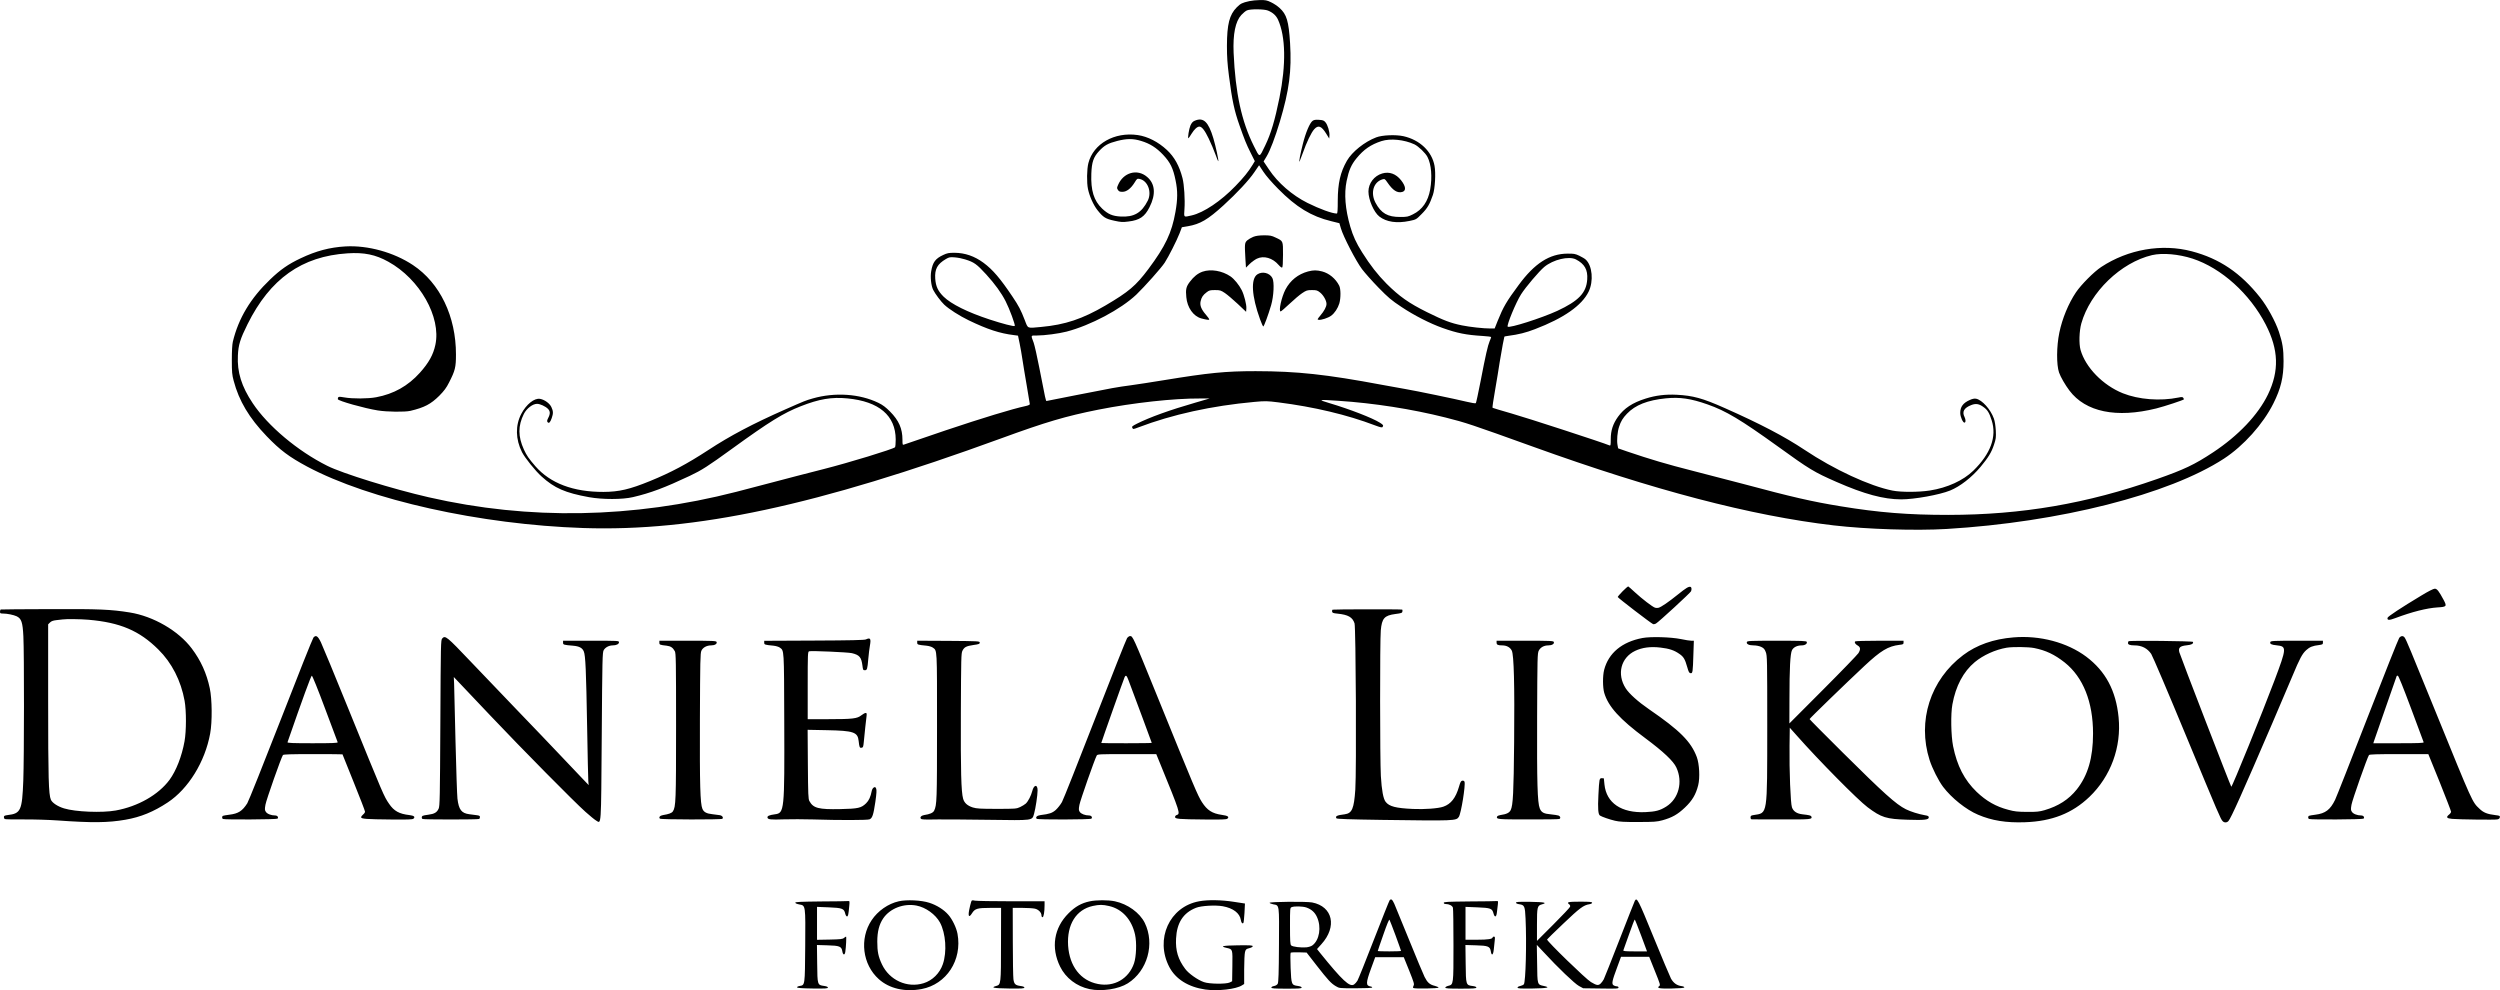
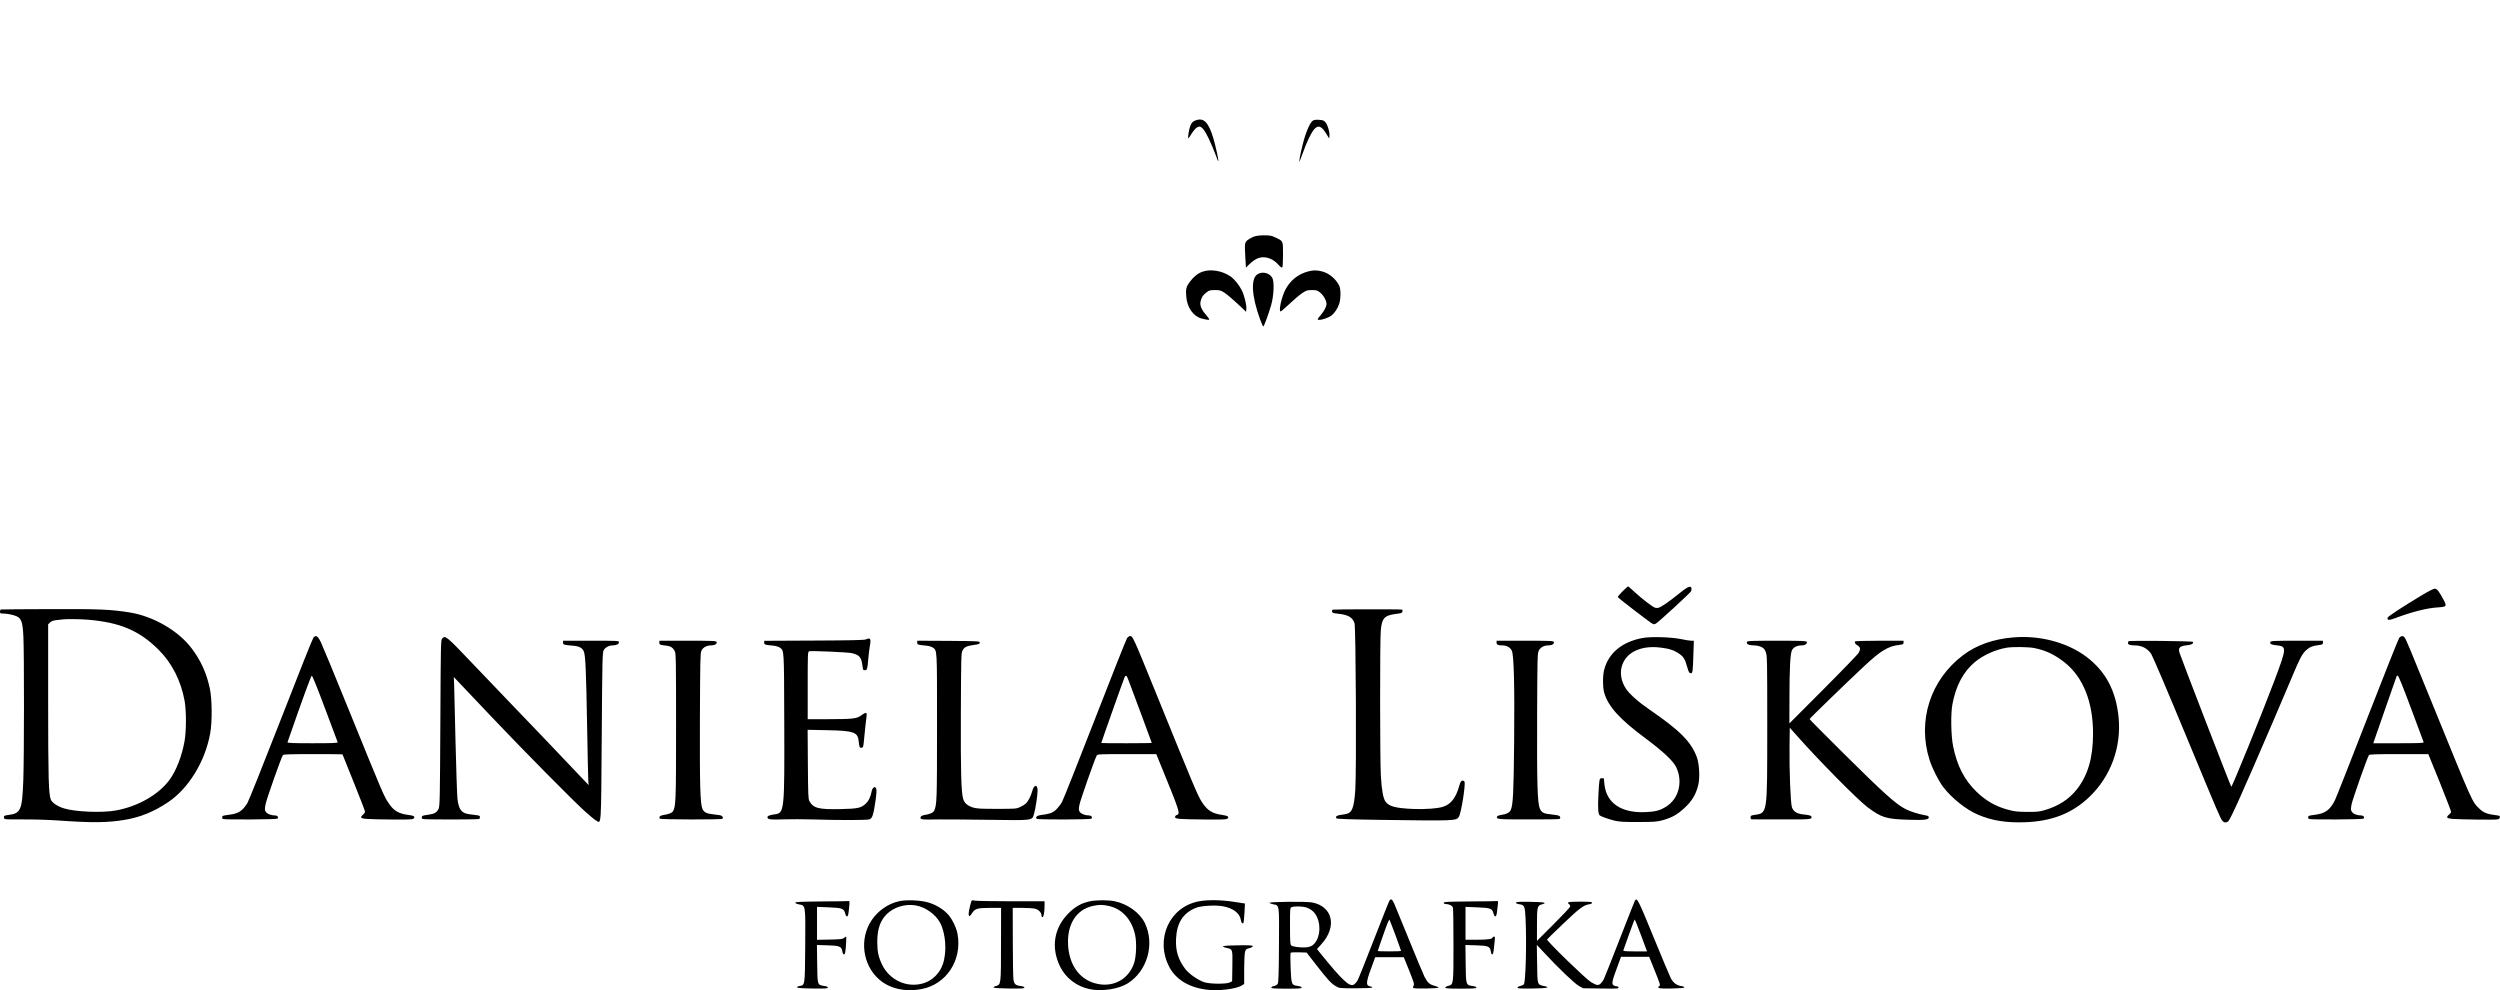
<svg xmlns="http://www.w3.org/2000/svg" version="1.0" width="4292" height="1700" viewBox="0 0 3219 1275">
-   <path d="M1608.5 1.5c-9 2-11.1 3-16.1 8-9.4 9.5-12.5 21.6-12.6 49.5 0 14.4.6 23 2.6 38.7 4.1 31.9 6.9 44.8 13.6 63.8 6.4 18.2 8.7 24 14.3 35.2l5.4 10.8-3.1 5.1c-5.2 8.5-11.3 16.1-21.9 27-18.6 19.3-40.9 34.3-56.4 37.8-10.6 2.4-9.9 3-9.2-8.2.9-12-.4-31.7-2.5-39.8-4.1-15.9-10.4-27.2-20.1-36.3-11.2-10.4-24.6-17.3-37.6-19.2-29.9-4.3-57.1 11.1-63.5 36.1-2 7.9-2.3 25-.5 33.5 2 9.4 7 20.5 12.2 27.1 7.3 9.2 10.4 11.2 21.7 13.6 8.6 1.9 10.7 2 18.4 1 14.2-1.7 20.8-6.2 26.9-18.4 8.4-16.6 7.3-30.2-3.1-39-12.6-10.9-30.7-5.8-37.5 10.6-1.5 3.5-1.5 4 0 6.2 1.2 1.9 2.4 2.4 5.8 2.4 5.3 0 10.9-4.3 15.7-12.1 2.9-4.8 3.3-5.1 6.3-4.5 10.5 2.1 16.1 16.8 10.6 27.9-7.9 15.7-17.7 21.5-35.1 20.5-10.5-.6-16-3-23.7-10.2-10.7-10.3-14.7-23.2-13.9-45.1.6-14.9 2.7-21.1 10-29 6.7-7.3 11.6-10 23.3-13 12.6-3.2 20.6-3.2 30.9 0 11.3 3.4 19.6 8.7 28.2 17.8 9.3 9.9 12.9 17.2 16.1 33.1 2.8 13.4 2.7 24.2-.2 40.5-4.7 26.8-13 44.3-34.9 73.6-16.1 21.5-25.2 29.2-55.3 46.9-29.6 17.3-51.6 24.7-82.8 27.6-18.5 1.7-16.6 2.5-21-8.8-5.2-13.4-7.7-18.1-15.8-30.2-15.7-23.4-25.3-34.7-37.3-43.6-11.7-8.6-23.8-12.8-37.4-12.9-7.3 0-9.4.4-14.5 2.8-10.1 4.7-13.5 9.3-15.5 21-1.3 7.4-.1 18.7 2.6 24 2.6 5.2 9.9 14.9 14.1 18.9 6.1 5.8 19.7 14.5 31.7 20.3 24.1 11.6 39.9 16.8 58.2 19l5.2.7 2.1 10.1c1.1 5.6 2.8 14.9 3.6 20.7.9 5.8 3.3 20.8 5.5 33.3 2.2 12.5 4 23.4 4 24.1 0 .8-2.3 1.8-5.7 2.5-16.8 3.6-55.5 15.4-102.3 31.1-28.9 9.8-53.3 18.1-54.2 18.5-1.6.6-1.8 0-1.8-6.2 0-14.4-4.6-24.9-16-36.4-5.6-5.6-9.4-8.5-15-11.2-24.1-11.7-56-13.8-84.4-5.7-9.7 2.8-10.1 3-35.3 14.1-42.1 18.6-71.1 33.9-99.3 52.4-27.6 18-48.1 28.9-75 39.9-26.2 10.7-39.9 13.9-60 14-38.9.1-68.4-11.1-87.6-33-8.7-10.1-11.2-13.7-14.9-21.7-7.6-16.8-7.6-30.4 0-45.7 3.6-7.1 11.3-13 17-13 3.9 0 10.8 3.2 14 6.4 3 3 3.2 6.4.4 11.7-1.6 3.2-1.8 4.4-.8 5.5 1.7 2 3.4.3 5.3-5.3 2.1-6 2-8.9-.4-14-2.1-4.8-8.8-9.7-14.6-10.7-7.2-1.4-17.8 7-24.2 19.3-7.8 14.8-7.4 32.8.9 49.3 3.7 7.3 17.1 24 25.2 31.3 16.7 15.1 30.4 21.1 61.2 26.7 17.3 3.1 43.1 3.1 56.5-.1 22.7-5.3 41-12.2 73-27.3 15.6-7.4 23.3-12.3 54.6-35 48.3-35 66.2-46 88.4-54.7 23.6-9.3 40-12.1 60.1-10.1 40.7 3.9 62 22 62.2 52.8 0 5.1-.4 9.6-.9 10.1-2.6 2.5-59.6 19.9-91.9 28.1-19.8 5-49.3 12.7-65.5 17-16.2 4.3-37.4 9.9-47 12.3-133.4 34.2-266.9 36.6-396 7-45.9-10.5-111.1-30.7-130.6-40.5-38.1-19-76.5-51.3-96-80.6-14.4-21.5-20.2-40.1-19.1-61.4.6-13.7 3-21.4 12.4-40.3 29.1-58.6 69.9-87.5 128.8-91.3 21.3-1.4 36 1.6 52.5 10.8 40.5 22.3 68.2 71.3 60.6 106.9-2.7 12.9-8.6 23.4-20 36.1-15.3 17-33.7 27.3-56.2 31.5-10.6 2-30.6 2.1-41.1.2-7.3-1.3-8.3-1.1-8.3 2.3 0 2.1 34.4 11.8 51.5 14.5 11.8 1.9 34.9 2.2 42 .5 18-4.3 26.2-8.6 37.1-19.4 6.2-6.3 9.1-10.1 12.6-17.1 7.8-15.2 8.9-19.5 8.9-35.9.1-49.1-20.6-92.2-55.4-115.3-24.7-16.4-58-25.6-86.9-24-20.3 1.2-37.7 5.8-57.7 15.3-15.9 7.5-26.2 14.7-39.2 27.2-25.3 24.2-40.8 50-48.1 80.2-.8 3.5-1.3 11.9-1.3 23.5 0 15.7.3 19.1 2.4 26.9 6.8 25.8 20 47.9 42.5 71.3 17.3 18 29 26.7 52.1 39.1 80.6 43 222.9 74.7 355.4 79.1 144.4 4.8 300.6-28.7 538.1-115.4 57.7-21.1 83.2-28.6 125.2-37 45.1-8.9 97.1-14.6 131.3-14.4h12l-18.5 5.4c-33.2 9.6-58.4 18.7-75 27-6.3 3.2-6.9 3.8-6 5.5 1 1.9 1.2 1.8 7.8-.7 43.6-16.6 94.4-27.8 149.4-32.8 14.1-1.3 16.3-1.2 30.8.6 45.8 5.8 88.4 15.9 124.4 29.6 7 2.6 9.1 3.1 9.8 2.1 1.3-2.1 1-2.7-3.4-5.5-9.9-6.2-38.5-17.3-65.3-25.3-15.1-4.5-14.4-4.7 12.1-2.9 45.4 3 93.8 10.5 137.6 21.5 26.2 6.6 32.8 8.8 112.8 37.6 155.5 56.1 280.8 88.9 387 101.3 43 5 105.6 7 145.6 4.6 145.3-8.7 286.1-44.4 356.9-90.5 25.3-16.5 50.4-44.5 63.7-71.1 9.6-19.1 13.1-33.8 13.1-54.5 0-15.5-1.3-23.7-6-37.8-4.5-13.4-15-32.6-24.2-44.2-25-31.6-52.3-50-87.9-59.4-38.5-10.2-82.1-2.6-116.7 20.2-9.3 6.1-25.8 22.7-32.5 32.6-9.7 14.5-17.7 33.8-21.4 51.9-3.7 17.6-3.8 41.4-.4 51.3 2 5.8 7.9 16 13.4 23.3 20.8 27.6 60.4 35.8 111.9 23 10.4-2.6 35.5-10.9 35.5-11.7 0-.4-.4-1.3-.9-2-.7-1.1-1.9-1.2-6.2-.3-23.4 4.8-51.2 2.6-71.5-5.5-25.7-10.3-48.1-33.3-54.5-55.9-2.2-7.8-1.7-24.3 1-34 11.4-40.4 50.9-78.5 91.1-88 13.5-3.1 34.1-1.3 52.1 4.5 37.2 12.2 73.8 45.2 94.3 85 16.6 32.4 17.5 59.5 2.8 90-12.7 26.2-38 52.9-70.7 74.5-24.1 15.9-37 22-72.3 34.4-90.3 31.7-173.7 46-268.7 46.1-51.4 0-89.3-3-138.5-11.1-36.8-6-62.1-11.8-125.9-28.9-16.3-4.3-45.6-11.9-65.1-16.9-32.7-8.3-54.2-14.7-84-24.8l-11.5-4-.8-4.4c-1.1-5.7-.1-17.1 2-23.3 2.2-7 4.9-11.4 10.2-16.9 10.7-11.2 26.3-17.4 50.2-19.8 17.9-1.8 32.1.3 53.4 7.8 23.8 8.3 42.9 19.8 90.3 53.9 41.2 29.8 47 33.3 76 46 35.8 15.7 60.4 22.3 83.1 22.4 17 0 49.3-5.8 63.1-11.4 12.9-5.3 27.6-16.7 39.2-30.5 10-12.1 14-18.5 17.3-28.6 2.4-7.2 2.7-9.1 2.3-18-.4-6.4-1.2-12-2.5-15.6-4.3-11.9-15.1-23.9-22.9-25.5-2.2-.4-4.7.1-8 1.6-8.7 3.8-12.4 8.8-12.4 16.7 0 4.9 3.5 12.8 5.5 12.5 1.7-.2 1.7-3.9.1-7.1-3.6-7-.8-11.9 8.8-15.6 5.7-2.2 10-1.5 15.5 2.6 5.2 3.7 7.5 7.4 10.6 17.2 6.7 21-1.3 42.9-23.6 64.7-13 12.7-33.5 22.1-56.1 25.6-14.3 2.2-36.9 2.3-48 .1-29.5-5.9-75.1-27-113.3-52.5-25.7-17.1-57-33.5-102.8-53.8-28.6-12.7-40.7-16-61.9-17.1-14.3-.7-26.8.8-39.8 4.9-17 5.3-27.8 12.5-35.7 23.5-6.5 9.1-9.3 17.7-9.3 28.7 0 8-.2 8.7-1.7 8.1-8.4-3.6-107-35.7-125.8-41-13.2-3.8-24.3-7.1-24.7-7.4-.4-.3 1.1-10.6 3.3-22.9 2.1-12.2 4.8-28.4 5.9-36 1.2-7.5 3-17.9 4-22.9 1.1-5.1 2-9.5 2-9.7 0-.3 2.1-.8 4.8-1.1 13.6-1.8 22.8-4.1 34.5-8.6 37.2-14.2 60.5-30.5 69.2-48.3 6.6-13.6 4.8-33.4-3.7-41.3-1.2-1.2-5-3.4-8.3-5-5.3-2.5-7.1-2.8-15.1-2.7-23.2.1-42.5 12.5-63.1 40.6-15.5 20.9-19.7 28.1-26.9 46l-3.9 9.8h-5.5c-8.9 0-26.2-1.9-36.5-4-14.7-3-23.3-6.3-45-17-23.4-11.6-35.7-20.3-52.2-36.7-11.4-11.5-21.1-23.9-31.4-40.3-7.7-12.2-11.8-21.2-15.3-33.2-6.5-22.5-8.1-42.2-4.7-58.7 2.9-14 6-21 12.7-29.2 9.4-11.5 18.4-17.7 32.2-22.2 11.5-3.7 29.2-1.9 42.4 4.2 5.2 2.5 14.2 11.1 16.8 16.2 5 9.6 6.3 25.8 3.5 41.9-2.7 15.3-10.1 26.1-22.2 32-6.2 3.1-7.6 3.4-16.3 3.4-16.2.1-24.6-4.7-31.9-18.3-6.8-12.9-2.6-26.8 9.1-30.2 2.7-.7 3.1-.5 6.1 3.9 7.1 10.4 12.8 14.1 19.2 12.4 5.3-1.5 4.7-7.2-1.5-15.1-6.6-8.3-15.1-11.4-24.3-8.7-10.3 3-17.7 12.7-17.7 23.2 0 10.7 7 26.7 14 32.2 9.1 7.1 22.6 9.1 38.9 5.7 8.6-1.8 8.6-1.8 15.7-9 7.3-7.3 10.3-12.5 14.4-24.5 2.7-7.8 3.9-28.1 2.1-37.5-3.4-18.6-19-33.4-40-38.1-10-2.2-27.3-1.5-35.1 1.5-15 5.7-31.1 18.6-37.7 30.1-8.5 14.8-11.7 29-11.8 51.2 0 12.4-.3 16.8-1.2 16.8-5.9 0-21.9-5.8-37.8-13.7-19.6-9.8-38.2-25.9-49.6-43.1l-6.9-10.3 3.9-6.5c4.5-7.4 11-24.6 17-44.6 12.1-40.5 15.4-65.5 13.2-101.3-1.8-28.4-4.3-36.9-13.6-45.3-2.7-2.5-7.7-5.8-11-7.3-5.1-2.5-7.2-2.9-14-2.8-4.4 0-10.7.7-14 1.4zm24.1 12.1c6.4 2.6 10.5 6.4 13 11.8 9.8 21.7 10.5 57.7 1.8 100.6-5.8 28.7-10.9 46-18.3 61.3-7.9 16.3-6.8 16.3-14.6.8-15.9-31.8-23.8-68.2-26.1-120.1-1-24.2 2.3-40.4 9.9-48.7 2.3-2.5 5.6-5.2 7.2-5.9 4.4-2 22.3-1.8 27.1.2zm13.3 229.7c23.1 23.4 42.5 35.3 68.2 41.5l10.5 2.6 1.9 6.5c2.9 10.3 19.5 42.4 27.2 52.6 3.7 4.9 13.3 15.7 21.3 23.9 12.6 12.9 16.5 16.2 29.5 24.8 16.1 10.8 36.9 21.4 53 27.1 18.8 6.7 30.3 9 51.8 10.3 5.9.3 10.7 1 10.7 1.4 0 .5-.8 2.8-1.9 5.2-2.4 5.8-5.2 17.8-11.6 51.2-3 15.4-5.8 28.3-6.2 28.7-.5.5-5.6-.3-11.3-1.7-15.3-3.7-64.5-13.9-79-16.4-6.9-1.2-20.6-3.7-30.5-5.5-72-13.5-109.2-17.5-162.7-17.6-38.8 0-60.2 2.1-118.7 11.7-15.2 2.5-34.1 5.4-42.1 6.5-18 2.4-22.5 3.2-69.5 12.5-20.9 4.2-38.4 7.7-38.9 7.7-1 .2-1.3-1.2-9.5-43.4-2.7-14.1-6-28.3-7.1-31.5-3.8-10.3-4.2-9.4 4.2-9.4 9.6 0 28.1-2.4 38.1-5 30.8-8 69.8-28.7 89.8-47.6 10.8-10.4 32.3-34.5 36.6-41.2 5-7.7 15.6-28.7 19.1-37.7l3-7.9 7.7-1.3c15.8-2.7 25.7-8.5 46-27 17.2-15.7 32.8-32.4 39.7-42.7l6-8.8 5.5 8.3c3.3 5.1 11 13.9 19.2 22.2zM1242.7 334c11.6 3.6 14.9 6 27.2 19.4 11.2 12.3 19.5 23.8 24.9 34.4 5 9.7 12.8 30.9 11.8 31.9-.9 1-15.9-2.9-32.3-8.3-28.4-9.3-49.6-19.9-59.3-29.4-7.2-7.1-10.1-13.2-10.8-23.2-.8-12.4 2.7-18.8 13.8-25.3 4.1-2.4 5.2-2.6 11.5-2.1 3.9.3 9.8 1.5 13.2 2.6zm786.4 0c11.2 5.8 15.5 13.3 14.6 25.8-1.1 17.3-11.1 27.7-38.6 40.5-20.3 9.3-61.6 22.5-63.8 20.3-1.6-1.6 10.6-31.2 17.2-41.6 5.8-9.2 23.2-29.7 29.9-35.3 11.5-9.5 31.6-14.3 40.7-9.7z" />
  <path d="M1613.6 305c-2.7 1.1-6.2 3.2-7.8 4.6-3.2 3.1-3.3 4.4-2.2 24l.7 11 4.6-4.6c2.5-2.5 6.8-5.6 9.4-6.9 8.9-4.3 20.3-1 28 8 2 2.3 4 3.8 4.6 3.4.7-.4 1.1-6.3 1.1-16.5 0-18.2.3-17.5-9.5-22.1-5.2-2.5-7.1-2.9-15-2.9-6.4.1-10.4.6-13.9 2zm-65.2 44.8c-6.1 2.2-11.2 6.2-16.4 13.1-4.7 6.2-5.5 9.7-4.5 19.7 1.2 13.5 9.1 24.6 19.3 27.4 7.4 1.9 10.2 2.3 10.2 1.2 0-.6-1.9-3.2-4.2-5.9-6-6.9-8.1-12.1-6.9-17.3 1.1-5.2 3.1-8.2 7.8-11.7 3.2-2.5 4.5-2.8 10.7-2.8 6.6 0 7.5.3 12.8 3.8 3.1 2.1 10.5 8.4 16.5 14l10.8 10.2.3-4.3c.4-4.8-2.8-17.3-5.9-23.5-3.5-6.9-9.6-14.4-14.5-17.8-10.7-7.3-25.3-9.8-36-6.1zm135.9-.3c-12.9 3.5-22.9 11.5-29.1 23.2-5.1 9.8-9.2 28.3-6.2 28.3.6 0 5.7-4.4 11.4-9.8s13-11.6 16.2-13.7c5.4-3.6 6.5-4 12.6-4 5.9 0 7 .3 10.5 3.1 4.3 3.4 8.3 10.4 8.3 14.7 0 3.6-2.8 9-8.1 15.2-3.8 4.6-4 5-2 5.3 3.3.5 12.2-2.4 16.1-5.3 4.5-3.3 8.6-9.6 10.5-15.8 2-6.9 2-18.9-.2-23-4.6-9-12.9-15.8-21.9-18.2-7-1.8-11.2-1.8-18.1 0zm-65.4 3.8c-8.6 5.8-7.3 27.9 3.5 57.7 1.8 5.2 3.8 9.4 4.2 9.4 1-.2 6.5-15.1 10.1-27.4 3.4-11.7 4.3-29.9 1.6-35-3.5-6.7-13-9-19.4-4.7zm-80.7-197.8c-2.4 1-3.9 2.8-5.4 6.1-1.8 4.2-3.8 16.4-2.6 16.4.3 0 2.1-2.6 4.1-5.9 3.6-5.8 7.3-9.1 10-9.1 3.2 0 6.9 4.7 12 15.3 3 6.2 6.9 15.4 8.7 20.5 1.8 5.1 3.5 9.1 3.7 8.8.7-.7-3.4-19.6-6.4-29.6-6.4-21.4-12.8-27.4-24.1-22.5zm151.9.1c-3.6 2.6-9 15.3-12.6 29.9-3.2 12.7-5.3 23.5-4.2 22.5.2-.3 2.1-5.2 4.2-11 4.9-13.9 10.8-26.2 14.6-30.5 5.2-5.9 9.4-4.4 15.6 5.7l3.8 6.2.3-3.7c.4-5-2.3-14-5.2-17.3-1.9-2.3-3.3-2.8-8.2-3.1-4.5-.3-6.5 0-8.3 1.3zm399.2 605.7c-3.4 3.5-6.3 6.8-6.3 7.4 0 1 42.9 33.9 45.5 34.9.7.3 2.5 0 3.8-.8 3.2-1.7 44.4-39.6 45.1-41.5 1-2.5.7-5.1-.6-5.6-2.4-.8-5.7 1.2-16.5 9.9-11.9 9.6-21.5 16.2-24.9 17-1.3.3-3.2.3-4.3-.1-3.3-1-16.9-11.5-25.9-19.8-4.5-4.2-8.5-7.7-8.8-7.7-.4 0-3.6 2.8-7.1 6.3zm1028.6 5.4c-26.6 16-43.4 27.1-43.7 28.8-.7 3.3 2.1 3.4 10.2.3 21.3-8 40.3-12.8 54.1-13.7 11.8-.7 12.3-1.3 8-9.5-6.2-11.6-8.6-14.6-11.5-14.6-1.7 0-8.2 3.3-17.1 8.7zM1 784.8c-.5.2-1 1.5-1 2.8 0 2.1.4 2.4 3.9 2.4 5.3 0 13.6 1.7 17.5 3.5 6.2 3 7.8 7.7 8.7 25.9 1.1 22.5 1 155.9-.1 185.6-1.5 38.8-3.2 42.5-20.2 44.5-3.8.5-4.8 1-4.8 2.5 0 1 .5 2.2 1.1 2.6.7.4 11.6.6 24.3.5 12.7-.1 32.3.5 43.6 1.3 44.9 3.2 65 3 87.4-.9 19.7-3.4 36.5-10.3 54.6-22.3 26.5-17.5 48-52.3 54.6-88.7 2.8-15 2.5-44.4-.5-58.3-4.1-19.3-11.5-35.7-23.2-51.2-17.2-22.9-49.4-41.5-79.9-46.4-24.3-3.9-39.5-4.6-103.2-4.3-34 .1-62.2.3-62.8.5zM114 798c40.6 3.5 65.4 14 89.8 38.2 17.4 17.1 29.2 40.2 33.9 66.2 2.3 12.8 2.3 38.8-.1 52.1-3.5 19.4-10.8 38-19.3 49.6-14.3 19.3-40.6 34.3-69.3 39.5-17.7 3.2-51.9 1.8-66.5-2.7-8.3-2.5-15.3-7.2-17-11.2-2.9-7-3.5-27.5-3.5-126.5v-99.3l2.4-2.4c1.7-1.7 3.9-2.5 8.2-3 3.3-.3 6.8-.7 7.9-.9 4.7-.7 22.9-.5 33.5.4zm1601.9-13c-.6.4-.9 1.6-.7 2.6.3 1.5 1.5 2 6.8 2.5 13.9 1.4 19.5 4.6 22.1 12.5 1.7 5.2 2.6 189.9 1 214-1.7 24.8-4.2 30.6-13.7 31.9-10 1.2-12.4 2.4-10.6 5.2.5.8 16.4 1.4 58.7 2 93.9 1.3 95.5 1.2 98.9-3.9 3-4.6 8.8-41.1 7.3-45.2-.4-1.1-1.5-1.6-2.8-1.4-1.7.2-2.6 1.8-4.3 7.8-4.2 14.4-10.3 22.3-20.2 25.7-6.5 2.3-24.4 3.6-39.1 2.9-22.1-1-30.5-3.2-35.1-9.1-3.1-3.9-5.1-14.8-6.2-33.3-1.2-20.7-1.3-174.1-.1-187.4 1.4-15.7 4.6-19.3 18.7-21.2 8-1 8.9-1.4 9.2-3.4.2-1.2 0-2.3-.5-2.3-3.5-.6-88.5-.4-89.4.1zM403.6 820.9c-1 1.1-20 48.7-42.1 105.7-22.2 56.9-41.6 105.5-43.1 107.7-6.4 10-11.5 13.3-23 14.7-4.1.5-8 1.2-8.5 1.5-1.2.8-1.2 3.2.1 4 1.8 1.1 69.2.7 70.3-.4 1.7-1.7-.1-4.1-3-4.1-5.1 0-10.3-2-12-4.7-1.5-2.2-1.5-3.4-.5-9.2 1-6.1 20.4-61.1 22.5-63.9.7-.9 9.7-1.2 38.8-1.2 20.9 0 37.9.1 37.9.3 0 .2 6.5 16.4 14.5 36.1 8 19.8 14.5 36.7 14.5 37.7s-1.1 2.6-2.5 3.7-2.5 2.7-2.5 3.5c0 2.1 6.5 2.6 38.6 2.9 21.3.2 27.4 0 28.7-1 2.7-2.3.9-4-5.1-4.7-13.2-1.5-19.9-5.2-26.2-14.5-6.8-10-6.3-8.8-52.7-123-17.3-42.6-33.1-80.9-35.1-85-4-8.2-6.4-9.7-9.6-6.1zm14.9 91.3c8.7 23.3 16 42.9 16.3 43.5.3 1-6.6 1.3-32.3 1.3-25.7 0-32.6-.3-32.3-1.3 19.5-56.2 30.3-85.7 31.3-85.7.7 0 7.9 17.7 17 42.2zm1032.7-90.5c-1.1 1.6-19.6 48.2-41.2 103.8-21.6 55.5-40.7 103.8-42.6 107.2-1.9 3.4-5.5 7.9-8 10.2-4.6 4-8.1 5.2-19.6 6.6-4.6.6-6.9 2.8-4.9 4.8 1.3 1.3 69.1 1.1 70.4-.2 1.7-1.7-.1-4.1-3-4.1-5 0-10.3-2-12-4.6-1.4-2.2-1.5-3.3-.4-9.2 1.1-5.8 19.4-58.1 22.2-63.3.9-1.8 2.9-1.9 38.8-1.9h37.9l5 12.2c26 63.6 26.3 64.7 21.2 66.3-1.1.3-2 1.5-2 2.5 0 2.5 5.1 2.9 38.6 3.2 21.3.2 27.4 0 28.7-1 2.9-2.4.8-3.9-7.3-5-12.3-1.8-18.6-5.9-25.4-16.4-5.6-8.9-9.2-17.3-58.1-137.8-30.9-76-30.9-76-34.5-76-1 0-2.7 1.2-3.8 2.7zm1.8 54c8.8 23.4 30 80.4 30 80.8 0 .3-14.6.5-32.5.5s-32.5-.1-32.5-.3c0-.8 29.2-83.3 30.1-84.9 1.6-3 2.6-2.1 4.9 3.9zm1636.2-54.3c-1 1.3-19.3 47.3-40.7 102.3-21.3 54.9-40.1 102.6-41.8 106.1-6.2 12.8-12.5 17.6-25.3 19.2-4.1.5-8 1.2-8.5 1.5-1.2.8-1.2 3.2.1 4 1.8 1.1 69.2.7 70.3-.4 1.7-1.7-.1-4.1-3-4.1-5.1 0-10.3-2-12-4.7-1.5-2.2-1.5-3.4-.5-9.2 1.1-6.3 20.4-61.1 22.5-63.9.7-.9 9.7-1.2 38.7-1.2h37.7l14.7 36.2c8 20 14.6 37.1 14.6 38 0 .9-1.1 2.5-2.5 3.6-4.3 3.4-3.3 5 3.8 5.6 9.5.8 54.8 1.4 58.2.7 2.1-.4 3.1-1.3 3.3-2.7.3-1.9-.3-2.2-5.5-2.8-10.7-1.3-15.6-3.2-20.9-8.4-9.2-8.7-8.4-6.9-55.9-123.7-34-83.6-37.9-92.9-40.1-96.3-1.9-2.9-4.8-2.8-7.2.2zm15.3 90.8c8.7 23.3 16 42.9 16.2 43.5.4 1-6.4 1.3-32.2 1.3h-32.6l.7-2.3c.3-1.2 7.1-20.6 15-43.1s14.4-41.1 14.4-41.2c0-.2.6-.4 1.4-.4.9 0 6.7 14.4 17.1 42.2zM569.4 822.1c-1.8 2-1.9 5.4-2.4 108.8-.5 96.7-.7 106.9-2.2 110.3-2.2 4.9-5.5 6.8-13.2 7.8-3.5.4-6.9 1.1-7.5 1.5-1.4.8-1.4 3.2-.1 4 1.4.9 71.6.9 72.9 0 .6-.3 1.1-1.5 1.1-2.5 0-1.5-1-2-4.5-2.4-2.5-.3-6.6-.9-9.2-1.2-10.1-1.3-13.6-5.8-15.3-20.1-.5-4.3-1.6-37.5-2.5-73.8-.8-36.3-1.6-69.8-1.8-74.4l-.4-8.4 5.6 5.9c3.1 3.3 21.8 23 41.6 43.9 41.5 43.8 107.3 110.4 122.3 123.8 5.7 5.1 11.8 10.1 13.7 11.2 6.9 4.1 6.4 11.2 7.3-108.5.7-100.7.9-107.7 2.5-110.8 2-3.6 6.8-6.2 11.6-6.2 4.7 0 8.1-1.7 8.1-4 0-2-.5-2-36-2h-36v2.5c0 2.7.8 2.9 12.8 3.9 8.1.7 12 2.8 13.9 7.4 2.2 5.3 3 23.7 4.3 97.7.6 35.2 1.3 66.3 1.5 69.2l.5 5.2-8.8-9.2c-4.8-5.1-17.5-18.4-28.2-29.7s-35.4-37.2-55-57.5c-19.6-20.4-46.5-48.5-59.8-62.5-31.2-32.8-32.9-34.2-36.8-29.9zm1545.4-.6c-26.4 5-43.7 19.4-49.3 41-2 7.8-1.9 22.6.1 29.6 5.2 17.7 20 34 52.9 58.4 23.4 17.4 36.3 29.6 40 37.8 8.6 18.6 3 40.1-13 50.2-8.1 5.1-13.8 6.6-27 7.2-30.9 1.3-50.1-11.7-52.6-35.6-.4-4.2-.8-7.7-.8-7.9-.1-.1-1.2-.2-2.6-.2-3.2 0-3.3.6-4.4 21.7-.9 17.7-.3 24.9 2 26.4 2.7 1.7 12.5 5.1 19.4 6.7 5.4 1.3 12.1 1.7 30 1.6 20.5 0 23.9-.3 31-2.2 12.5-3.5 19.5-7.4 29-16.4 9.4-8.9 14.1-16.8 17.1-28.8 2.4-9.6 1.5-27.2-1.8-36.2-7.5-20-21.8-34.3-61.7-61.7-14-9.6-25.5-20-29.9-26.9-11.6-18.2-6.2-39.4 12.3-48.2 9.1-4.3 19.6-5.7 32.4-4.2 11.3 1.3 17.7 3.4 24.4 8.1 5.5 3.7 7.3 6.8 10.2 17.1 1.7 6.1 2.5 7.6 4.2 7.8 2.8.4 3-1.1 3.7-24.1l.6-17.7h-3.3c-1.7 0-7.7-.9-13.2-2.1-13.4-2.7-39-3.4-49.7-1.4zm477.7-.8c-25.7 2.1-47.3 9.7-64.7 22.8-42.3 31.8-59.3 84.8-43.3 135 3.5 10.9 11.4 26.6 17.4 34.6 11 14.5 29.6 29.4 45 35.9 17.7 7.6 36.4 10.6 60.5 9.7 34.7-1.2 60.8-11.5 82.9-32.6 27.5-26.3 41.4-64.2 37.6-102.4-3.4-34.5-16.7-59.4-41.7-78.2-24.5-18.3-59.7-27.7-93.7-24.8zm26.7 13.7c15 3 26.2 8.3 39.3 18.6 23.8 19 36.5 50.8 36.5 91.5 0 31.2-6.6 53.8-20.9 71.9-10.5 13.1-23.6 21.5-41.6 26.8-6.8 1.9-10.1 2.3-22.5 2.2-12.1-.1-16.1-.5-24.1-2.7-16-4.2-28.3-11.2-40.8-23.1-15.8-15.3-25.2-33.5-30.3-58.8-2.7-13.6-3.2-41.4-.9-53.8 4.3-23.7 14.1-42.2 28.9-54.5 10.9-9 26.4-16 40.9-18.5 8-1.3 27.6-1.1 35.5.4zM1115 823.3c-1.8.9-19.8 1.3-66.7 1.5l-64.3.3v2.4c0 2.6.7 2.8 12 3.9 3 .3 6.6 1.4 8 2.4 5.7 4.3 5.5.2 5.8 95.2.4 115.4.2 117.9-12.1 119.5-7.3 1-9.9 2.2-9.5 4.2.5 2.5 3.8 2.9 21.3 2.3 8.8-.3 25.5-.2 37 .1 33.8 1.1 70.1 1 73-.1 3.7-1.4 5.1-5.6 7.6-22.5 1.6-11.3 1.8-15.3 1-17.2-.9-2-1.4-2.2-3-1.3-1.1.5-2.2 2.4-2.6 4.2-1.5 7.8-3.7 12.6-7.3 16.1-6.3 6.1-10 7-33.3 7.5-28 .6-34.7-1.2-39.7-10.3-1.5-2.6-1.7-8.3-2-47.4l-.3-44.4 25.3.5c34 .7 39.2 2.5 40.4 13.9.9 8.2 1.3 9.1 3.7 8.7 2-.3 2.3-1.1 2.9-7.3 1.3-13.2 2.8-28 3.5-32.8.5-4 .3-4.7-1.1-4.7-1 0-3.4 1.4-5.5 3-5.3 4.3-11.2 5-42.3 5H1040v-43.4c0-40.5.1-43.5 1.8-44 2.7-.9 50.2 1.2 55.1 2.4 9.9 2.4 12.2 5.3 13.6 16.2.6 5.2.9 5.8 3 5.8 3 0 3.4-1.4 4.5-14.5.5-6 1.5-13.8 2.1-17.2 1.6-9 .6-10.7-5.1-8zm-266 4.2c0 2.7.6 2.9 9.4 3.9 5.3.7 7.9 2.4 10.5 7.1 1.4 2.7 1.6 11.5 1.6 96.5 0 96.5-.3 103.9-4.1 109.7-1.4 2.2-5.2 3.6-12.7 4.8-3.9.6-5.8 2.8-4 4.6 1.3 1.3 79.2 1.4 80.4.2 1.7-1.7-.2-4.2-3.4-4.7-1.8-.3-5.9-.8-9.2-1.2-7.8-.8-11.3-2.7-13.1-7-2.8-6.8-3.5-30.1-3.2-115.4.3-75.5.5-84.9 1.9-88.1 1.9-4.2 6.9-6.9 12.6-6.9 4.7 0 7.9-2 7-4.4-.6-1.4-4.2-1.6-37.2-1.6H849v2.5zm332-.1c0 2.7.6 2.9 12 4 3 .3 6.6 1.4 8 2.4 5.8 4.3 5.5-.6 5.5 101.7 0 95.6-.2 100.9-3.7 108.3-1.4 2.8-5.5 4.6-13 5.7-3.6.6-5.7 3-4 4.7 1.1 1.1 3.6 1.2 22.2.9 8-.1 37.2.1 65 .5 58.5.8 55.8 1.2 58.5-7.9 1.9-6.7 4.5-23.8 4.5-30 0-8.2-4.8-7.5-6.9 1-1.5 5.9-5.3 13.2-8.3 16-1.3 1.2-4.6 3.2-7.3 4.5-4.8 2.2-6 2.3-30 2.3-21.4 0-25.9-.3-30.9-1.8-6.9-2.2-11-5.8-12.5-11.3-2.5-8.8-3.2-35.8-2.9-110.4.3-70.5.4-76.8 2-80 2.4-4.8 4.9-6.1 14.3-7.5 6.9-.9 8-1.4 8-3.1 0-1.8-1.1-1.9-40.2-2.2l-40.3-.2v2.4zm746 0c0 2.8 1.6 3.6 7.2 3.6 5.8 0 10.3 2.5 12.4 6.8 2.7 5.6 3.7 43.8 3 118.2-.6 64-1.4 80.9-4.4 87-1.8 3.6-5.2 5.3-13.4 6.5-2 .3-3.8 1.1-4.1 1.9-1.4 3.5.2 3.7 40.1 3.7 21.5.1 39.6-.2 40.1-.6 1.9-1.1 1.2-3.5-1.1-4.4-1.3-.4-5.6-1.1-9.6-1.5-9.4-.8-12.5-2.4-14.6-7.7-3-7.5-3.7-32.7-3.4-117.9.3-76.6.4-81.7 2.1-85.2 2.2-4.3 6.8-6.8 12.4-6.8 4.7 0 7.9-2 7-4.4-.6-1.4-4.2-1.6-37.2-1.6H1927v2.4zm322.3-.8c-1 2.6 2.5 4.4 8.6 4.4 3.3 0 7.3.8 9.7 1.9 3.4 1.6 4.5 2.8 6 6.7 1.8 4.7 1.9 9.3 1.9 95.4-.1 117 .8 111.5-17.7 114.5-3.2.5-3.8 1-3.8 3 0 1.7.6 2.5 1.8 2.5.9 0 18.3.1 38.6.1 37.7.1 39.3-.1 37.9-3.7-.5-1.4-2.7-1.9-11.5-2.9-7.2-.8-11.7-3.8-13.5-9-1.8-5.1-3.5-47.3-3.1-79.3l.3-23.2 9.1 10.2c28.3 32 78.4 82.7 91.1 92.2 17.8 13.3 23.7 15.2 51.8 16.1 21 .7 27 .1 27-3 0-1.6-1-2.2-5-2.8-8.1-1.4-18.5-4.7-24.5-7.7-12.8-6.4-28.8-20.9-81.2-72.9-23.6-23.4-42.8-42.8-42.8-43.2 0-.8 46.7-46.1 70.8-68.6 21-19.6 30.3-25.2 44.9-27 4.7-.5 5.3-.8 5.3-2.9V825h-30.9c-17.5 0-31.2.4-31.5.9-1 1.5.3 3.5 3.4 5.3 3.6 2.1 3.9 4.9.9 9.8-1.2 1.9-21.6 23.1-45.5 47l-43.4 43.5.1-31c0-39.9 1-58.9 3.3-63.4 2-3.8 6.7-6.1 12.5-6.1 4.3 0 7.4-2.2 6.5-4.5-.5-1.3-6.1-1.5-38.5-1.5-34.3 0-38 .2-38.6 1.6zm491.4-.9c-.4.3-.7 1.4-.7 2.4 0 1.9 2.7 2.9 8.5 2.9 9.2 0 16.5 3.8 21.4 11 1.7 2.5 21.9 49.9 44.9 105.5 42.7 103 44.3 106.7 47 109.7 2 2.3 5.4 2.3 7.5 0 3.3-3.6 17.7-35.7 56.4-125.7 10.2-23.7 21.9-51.1 26-61 9.5-22.8 12.6-28.6 17.8-33.4 4.4-4 8.2-5.6 16.8-6.6 4.2-.6 4.7-.9 4.7-3.1V825h-33.5c-29.6 0-33.6.2-34.2 1.6-.9 2.5 1.1 3.6 8 4.3 13.3 1.4 13.2 3-2.8 45.6-15.6 41.4-54.2 136.5-55.5 136.5-.6 0-65.6-168.3-66.9-173.2-1.5-5.8.8-8 9.4-8.9 6.4-.6 8.9-2 8.2-4.4-.4-1.1-81.9-2-83-.8zm-951.4 333.5c-.6.7-9.7 23.6-20.3 50.8-10.5 27.2-20.1 51-21.2 52.8-1.1 1.8-3.1 4-4.3 4.8-5.6 3.7-14.9-4.9-43.9-40.8l-3.8-4.8 5.6-6.2c20.5-22.6 14.8-48.6-11.9-53.8-7.5-1.4-55.1-1-54.8.5.1.5 2.3 1.4 4.8 1.9 8 1.5 7.6-.9 7.3 52.7-.2 35.9-.6 47.9-1.6 49.6-.7 1.3-2.6 2.5-4.7 2.9-2 .3-3.5 1.2-3.5 2 0 1.1 3.5 1.4 19.5 1.4 16.1 0 19.5-.2 19.5-1.4 0-.9-1.7-1.6-4.9-2.1-8.2-1.1-8.4-1.8-9.3-23.3-.4-10.3-.4-19 .1-19.5.4-.4 5.2-.6 10.6-.5l9.9.3 12.8 16.5c14.9 19.1 18.7 23.2 24.8 26.8 4.5 2.7 4.5 2.7 25.5 2.7 13.1 0 21.1-.4 21.3-1 .1-.6-.8-1.2-2-1.3-6.3-1-6.2-4.6.6-23.2l5.3-14.5h36.8l7 17.3c6.1 15.3 6.8 17.5 5.6 19.3-.7 1.3-.9 2.5-.4 3 1.3 1.3 32.9.7 32.6-.5-.1-.6-2.3-1.5-4.8-2.2-6.6-1.6-9.5-4.2-13.2-11.5-1.7-3.5-10.7-24.8-19.8-47.4-9.2-22.6-17.8-43.6-19.2-46.8-2.6-5.7-4.1-6.8-6-4.5zm-107.2 9.3c6.5 2.3 10.9 6.2 13.6 12.2 6 13 3.2 29.9-5.9 36.6-1.4 1.1-4.9 2.2-7.7 2.5-7.1.6-17.8-.7-19.6-2.5-1.2-1.2-1.5-5.4-1.5-24.9 0-23.4 0-23.5 2.3-24.4 3.5-1.4 14.1-1.1 18.8.5zm114.9 36.2c3.8 10.5 7 19.3 7 19.7 0 .3-6.7.6-15 .6-8.2 0-15-.2-15-.5s3.2-9.8 7.2-21.1c4.7-13.5 7.4-20 7.9-19.1.5.8 4 10 7.9 20.4zm308-44.8c-.6 1.1-9.4 23.5-19.6 49.7-10.2 26.2-19.4 49.4-20.4 51.4-1.1 2.1-3.1 4.7-4.5 5.9-2.9 2.2-4.7 1.9-12-2.4-6.3-3.6-56.5-52.4-56.5-54.8 0-.3 9.4-9.5 21-20.5 20.9-19.9 25.9-23.7 33.4-24.9 2.1-.3 3.6-1.1 3.6-1.9 0-1.1-3-1.4-15.5-1.4-15.6 0-17.8.6-13.9 3.5 1 .7 1.4 1.9 1 3.1-.3 1-10 11.3-21.6 22.9l-21 21V1191c0-23.1.4-24.9 6.2-26.5 7.7-2.1 3.8-3-14.7-3.3-15.3-.2-18.5 0-18.5 1.1 0 .9 1.6 1.6 4.2 2 6.7.9 7.4 2.5 8.1 18.3 1.5 30.9.2 81.9-2.2 84.8-.7.8-2.8 1.8-4.7 2.2-2 .4-3.4 1.2-3.4 2 0 1.2 3.2 1.4 19.3 1.2 19.4-.3 23.8-1.3 14.4-3.3-8.3-1.8-8.2-1.3-8.5-28.8l-.4-24.1 8.8 9.4c18.4 20 39.9 40.5 45.4 43.5l5.5 3 22.8.3c20.1.3 22.7.2 22.7-1.2 0-1-.9-1.6-2.3-1.6-1.3 0-3.1-.6-4.2-1.4-2.5-1.8-1.8-5.6 4.6-22.7l5.1-13.9h36.3l7.3 18.2c6.9 17.1 7.3 18.3 5.6 19.5-3.7 2.7 0 3.4 16.1 3.1 10.5-.2 16-.7 16.2-1.4.2-.7-1.3-1.4-3.6-1.7-6-.8-10.4-4-13.6-9.8-1.5-2.9-11.6-26.9-22.4-53.3-19.9-48.7-21.4-51.6-24.1-46.7zm8.1 44.6 7.6 20.5h-15.4c-12 0-15.4-.3-15.1-1.3.3-.6 3.5-9.9 7.3-20.5 3.7-10.5 7-19.2 7.4-19.2.3 0 4 9.2 8.2 20.5zm-955.8-44c-13.6 3-27.1 12.4-35 24.4-15.9 23.7-11.8 57.1 9.3 75.9 13.5 12.1 33.6 16.8 55.1 12.7 32-6.1 52.4-37.3 46.2-71.1-1.4-7.7-6.7-18.8-11.9-24.6-5.6-6.5-15-12.4-24.5-15.4-10-3.3-29.2-4.2-39.2-1.9zm22.7 5.5c12 2.3 24.6 11.4 30.3 21.8 7.5 13.9 9.2 37.8 3.7 53.7-4 11.7-13.4 21-24.8 24.5-21.1 6.5-43.9-3.8-53.6-24.3-4.7-10-6-16.4-6-29.2 0-12.9 2.4-22.3 7.7-30.1 8.8-12.8 26.3-19.5 42.7-16.4zm70.2-3.8c-.6 1.8-1.6 6.1-2.3 9.6-1.6 8.4-.1 10.1 3.6 4.2 3.8-6.1 6.9-7 23.5-7h14l-.1 46.2c0 52-.1 52.6-6.1 54.3-7.8 2.2-3.7 3 16.2 3.3 16.6.2 20 0 20-1.2 0-.9-1.7-1.6-4.8-2-6.8-.9-8.4-2.4-9.3-8.7-.4-3-.8-24.9-.8-48.7l-.1-43.2h12.3c6.7 0 14 .5 16.2 1 4.6 1 8.5 5 8.5 8.6 0 1.4.6 2.4 1.4 2.4 1.4 0 2.6-6.7 2.6-15.5v-5h-42.7c-23.6 0-44.7-.4-46.9-.8-4.1-.8-4.2-.8-5.2 2.5zm152.8-1.6c-10.5 2.2-18.6 6.8-27.1 15.3-18.9 18.8-22.9 44.3-10.9 68.7 7.2 14.7 21.3 25.5 38 29 15.7 3.3 37.4 0 49.2-7.5 25.3-16 35-50.9 21.8-77.8-6.5-13.1-22-24.3-38.5-27.8-8.7-1.8-23.9-1.8-32.5.1zm25 6c16.9 3.8 29.2 17.4 33.5 36.8 2.3 10.3 1.6 28.3-1.3 36.9-6.8 20-25.6 30.8-46.4 26.7-22.4-4.3-36.7-22.8-38.5-49.4-1.7-27.1 10.3-46.4 31.9-51.1 8.4-1.8 12.6-1.8 20.8.1zm116-6.1c-38.2 6.9-57.1 48.7-38.4 84.6 8.2 15.6 24.4 25.8 46.3 29 16 2.3 39.9-.4 47.5-5.5l2.6-1.6v-18.8c0-10.3.5-20.4 1.1-22.4.9-3.4 1.5-3.9 5.4-4.9 2.7-.7 4.5-1.7 4.5-2.5 0-1.2-3.3-1.4-19.2-1.2-19.5.3-23.6 1.2-14.5 3.3 8 1.8 7.8 1.3 7.5 23.4l-.3 19.6-3 1.5c-4.6 2.3-26.3 2.1-33.3-.4-7.9-2.7-19.7-11-24.1-17-9.2-12.2-12.6-23.5-11.8-39.1 1-20.4 9.3-33.2 25.7-39.6 6.7-2.7 25.2-3.7 34.5-2 13.3 2.4 21.8 8.9 23.2 17.6.6 3.7 1.9 5.3 3.3 3.9.4-.5 1-6.3 1.4-12.9l.6-12.1-14.3-2.2c-16.2-2.5-33-2.8-44.7-.7zm-486.7.2c-26.6.3-33.3.6-33.3 1.6 0 .8 2.1 1.7 5.3 2.3 8 1.4 7.9.5 7.5 53.9-.4 50.6-.3 49.9-7 51-2.3.4-3.7 1.2-3.5 1.8.2.9 6.3 1.3 20 1.5 16.5.2 19.7 0 19.7-1.2 0-.9-1.6-1.6-4.9-2.1-8.6-1.2-8.6-1.1-8.9-28.7l-.3-24 13.4.4c15.8.4 18.3 1.4 19.3 7.8.8 4.9 3.1 5.3 3.8.7 1-6.5 1.6-19.7 1-19.7-.4 0-1.6.8-2.7 1.7-1.6 1.5-4.4 1.8-18.3 2.1l-16.4.3v-42.4l15.2.6c17.3.7 19.6 1.6 21.1 8 .5 2.1 1.5 3.7 2.3 3.7 1.4 0 1.9-2.4 2.9-13.3.6-6.1.5-6.7-1.2-6.5-1 .2-16.8.4-35 .5zm835 0c-28.7.3-33.3.5-33.3 1.8 0 .9.9 1.5 2.4 1.5 4.5 0 8.6 2.1 9.4 4.8.4 1.5.7 23.2.7 48.2 0 51.2.1 50.7-6.8 52.4-2 .5-3.7 1.5-3.7 2.3 0 1 4.1 1.3 20 1.3 16.3 0 20-.3 20-1.4 0-.9-1.7-1.6-4.9-2-8.5-1.1-8.6-1.2-8.9-28.8l-.3-24 13.4.4c15.8.4 18.3 1.4 19.3 7.8 1 6.2 3 5 3.8-2.3.3-3.4.9-8.6 1.2-11.5.5-4.4.4-5.2-1-5.2-.9 0-1.6.4-1.6.8 0 2.3-5.9 3.2-20 3.2h-15v-42.3l15.1.6c17.3.7 19.2 1.4 20.9 7.7 1.5 5.7 3.7 5.2 4.4-1 .3-2.8.9-7.3 1.2-10 .5-4.5.4-5-1.3-4.8-1 .2-16.8.4-35 .5z" />
</svg>